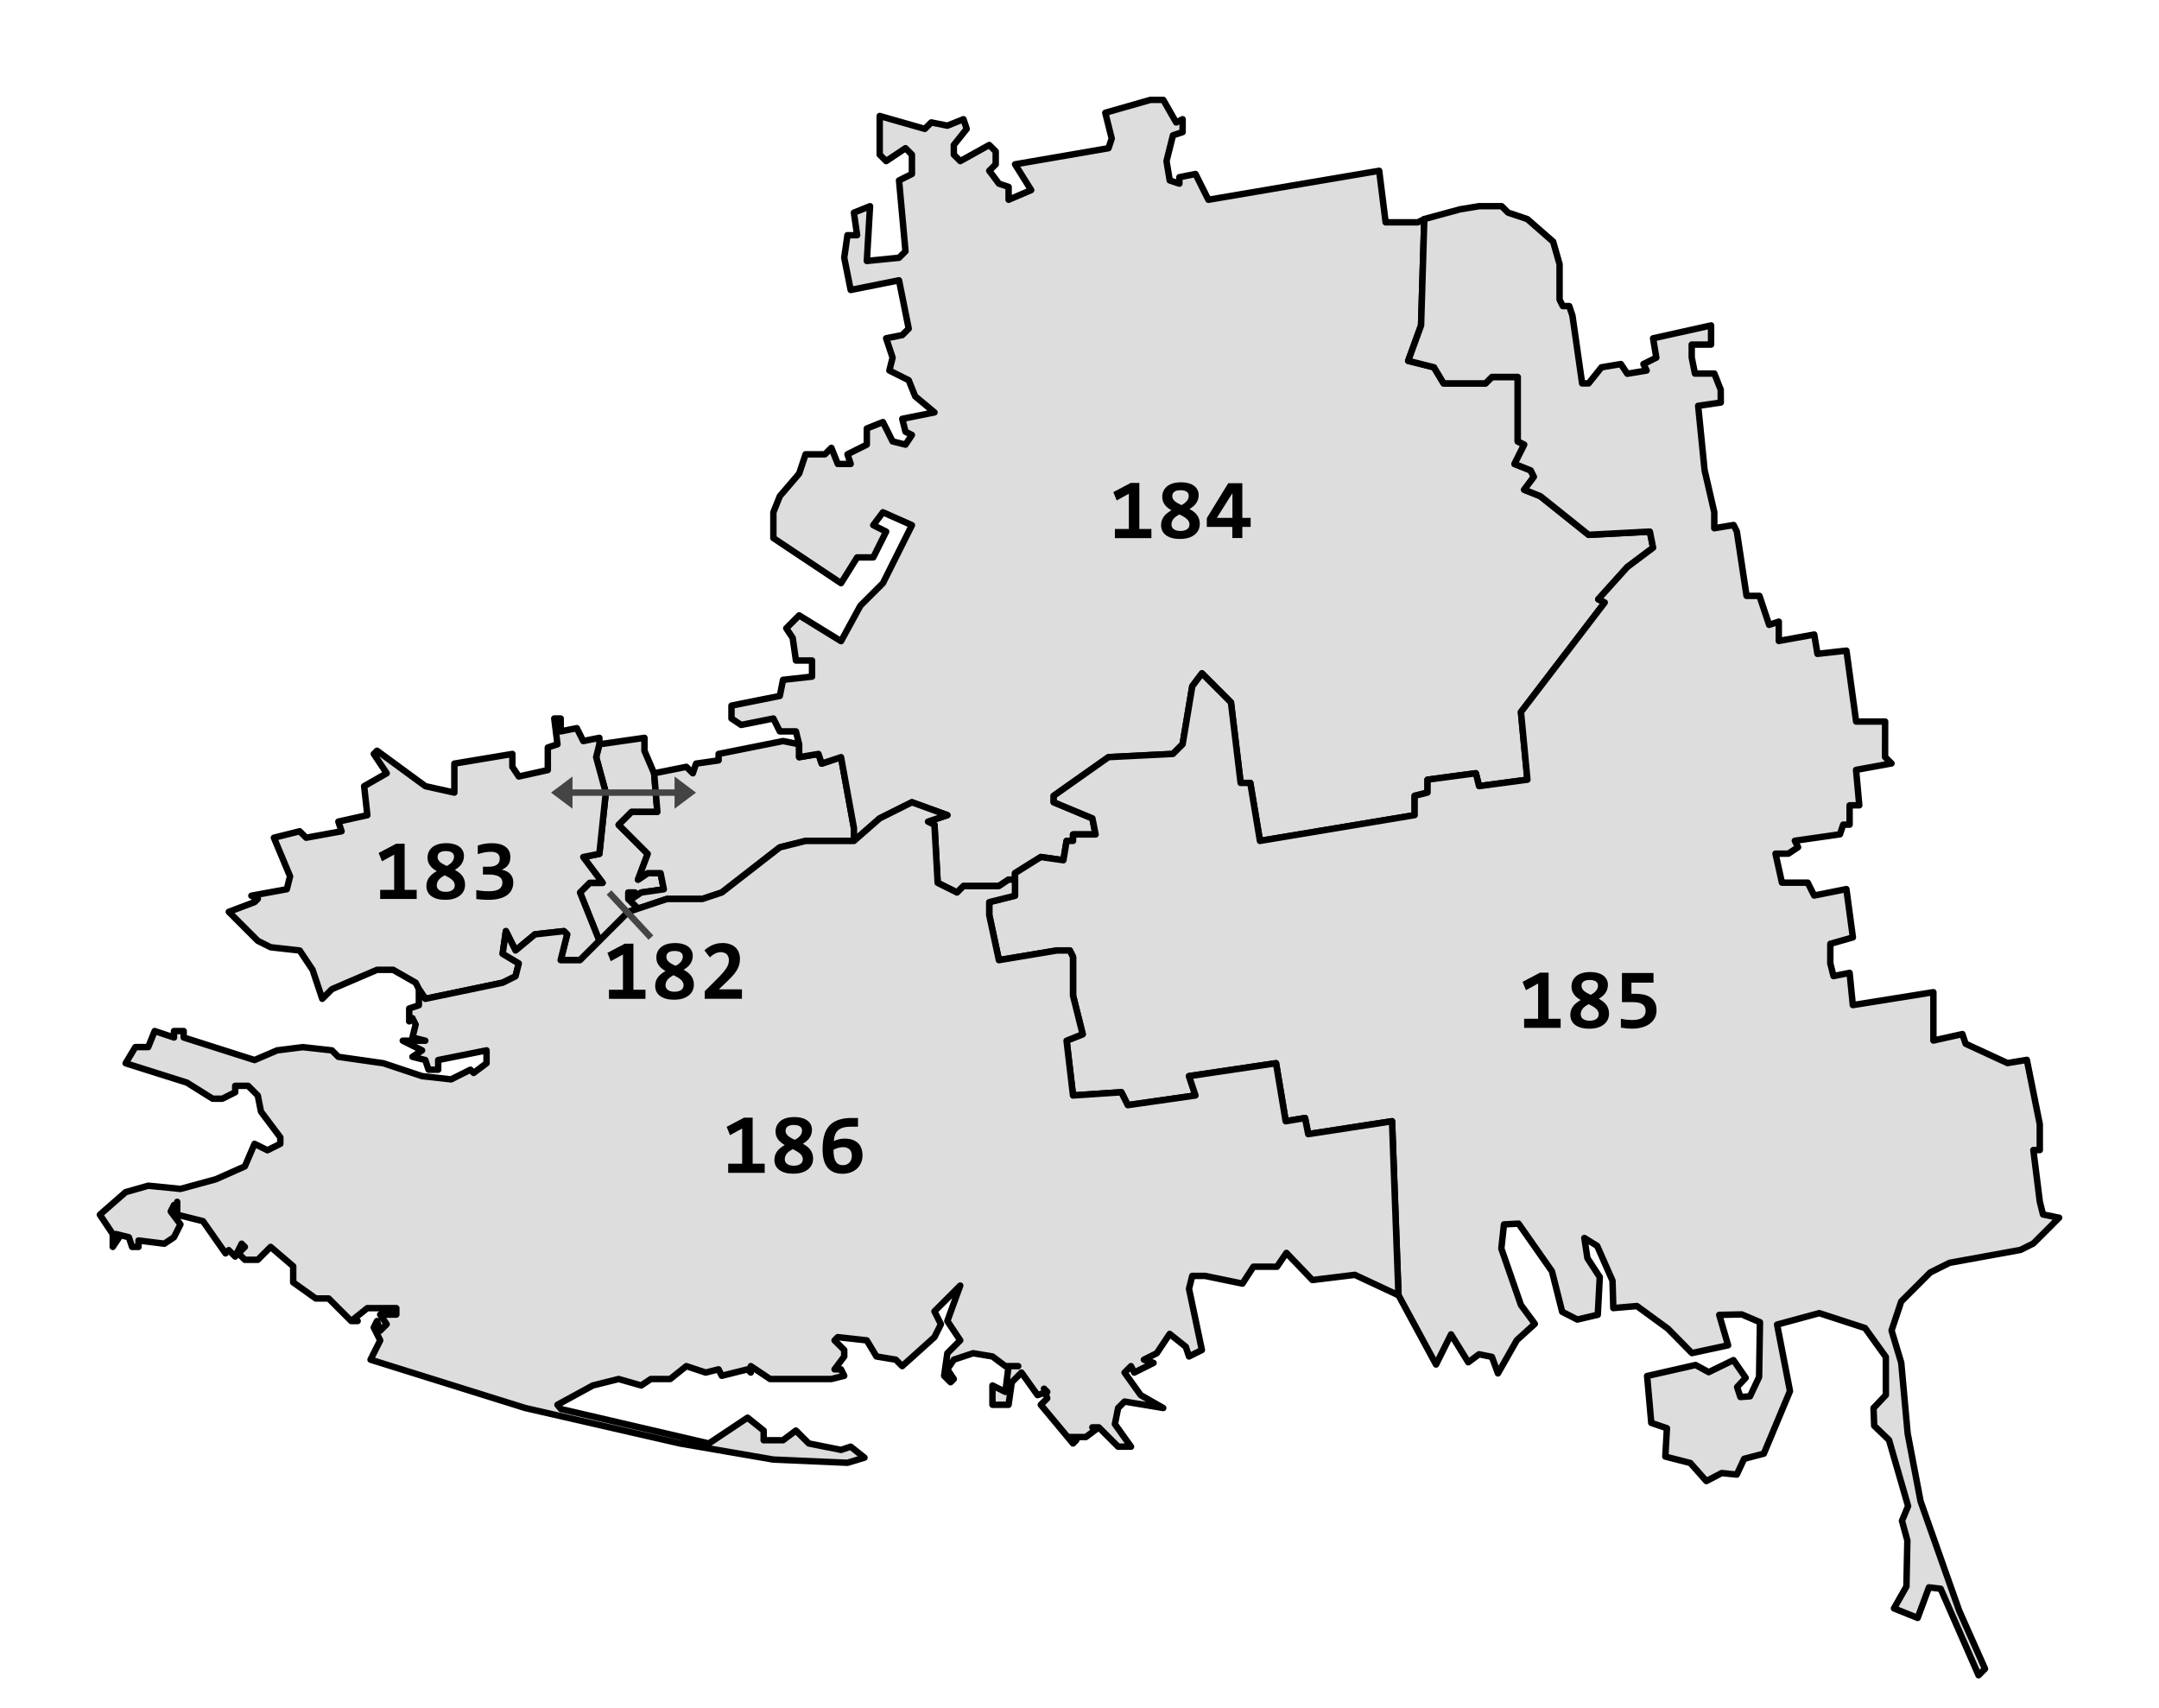
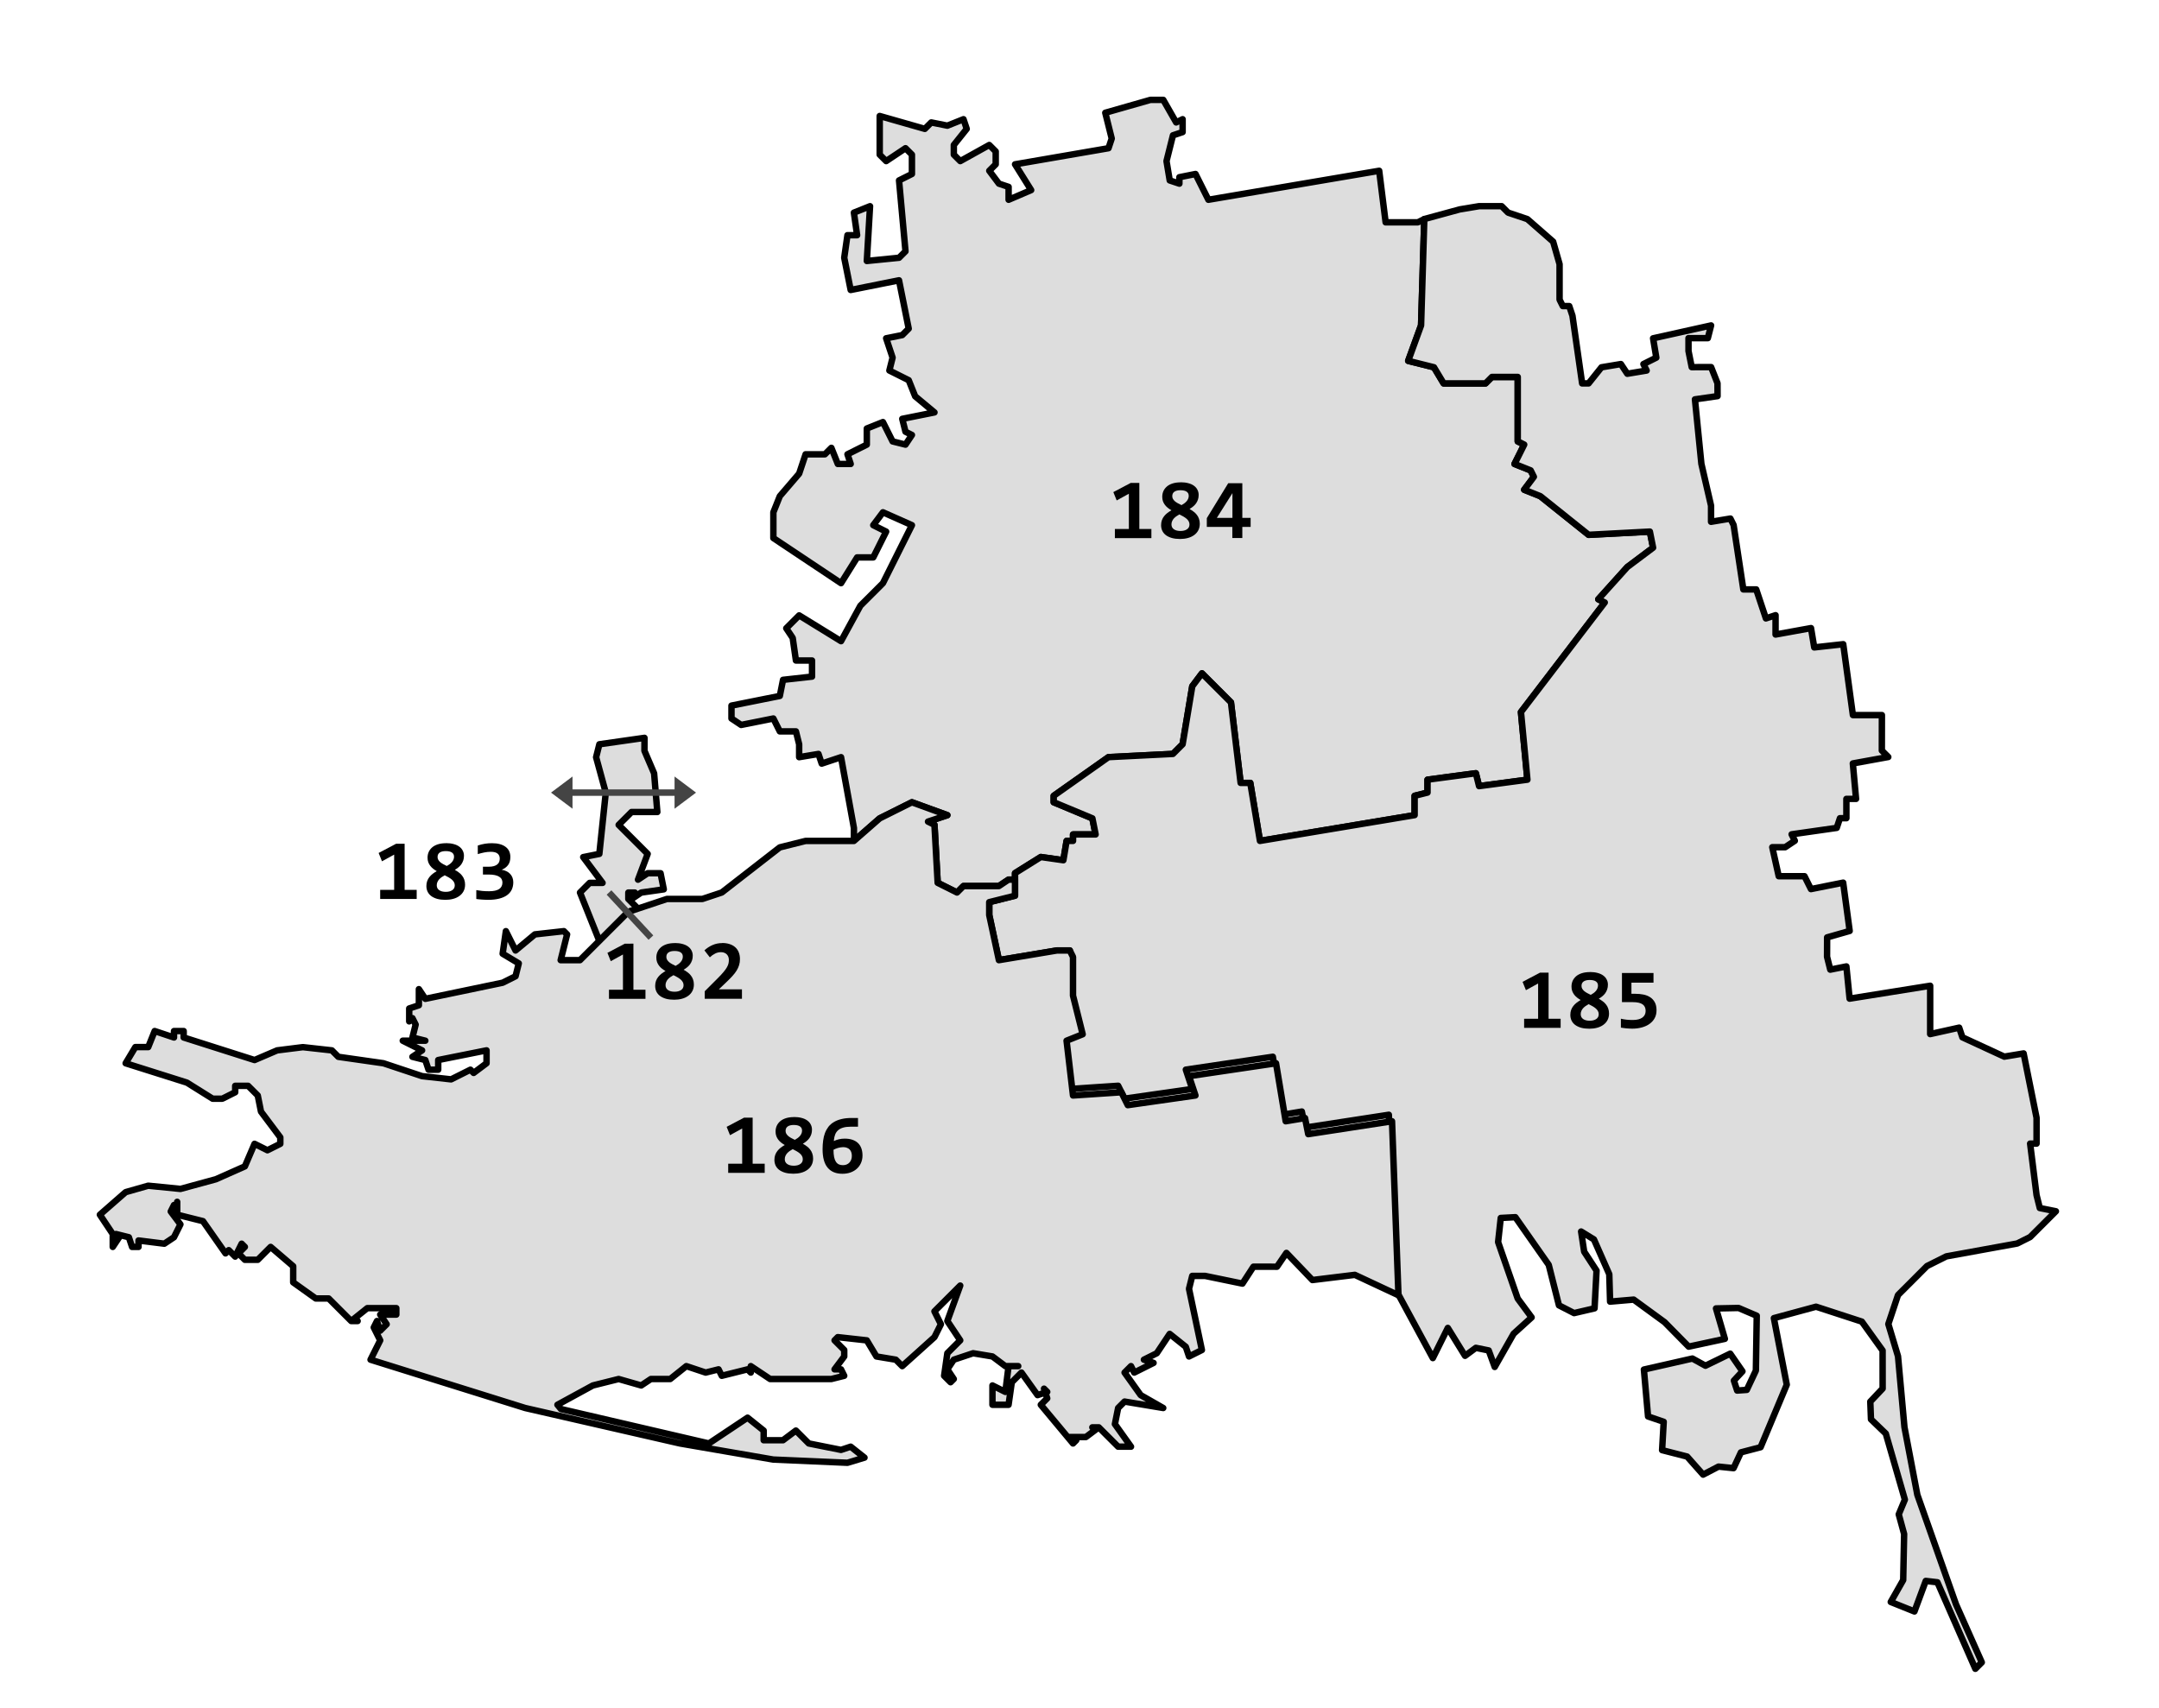
<svg xmlns="http://www.w3.org/2000/svg" xmlns:xlink="http://www.w3.org/1999/xlink" version="1.1" width="670" height="530">
  <g style="fill:#ddd;fill-rule:evenodd;stroke:black;stroke-width:2px;stroke-linejoin:round">
    <path id="d182" d="  m 200,229 -14,2 -1.01,4.02 3,11 -2,19 -5,1 6,8 h -4 l -3,3 6,15 9,-9 3,-1 -3,-3 v -2 h 2 l -0.56,1.72 2.56,-1.72 7,-1 -1,-5 h -4 l -3,2 3,-8 -9,-9 4,-4 h 8 l -1,-12 -3,-7 z" />
-     <path id="d183" d="  m 186,229 -5,1 -2,-4 -5,1 v -4 h -2 l 1,8 -3,1 v 7 l -9,2 -2,-3 v -4 l -18,3 v 9 l -9,-2 -15,-11 -1,1 4,6 -7,4 1,9 -9,2 1,3 -11,2 -2,-2 -8,2 5.01,11.98 -1,4 -11.01,2.02 2.01,0.98 -1,1 -8.01,3.02 9,9 4,2 9,1 4,6 3,9 3,-3 14,-6 h 5 l 7,4 1,2 2,3 24,-5 4,-2 1,-4 -5,-3 1,-7 3,6 6,-5 9,-1 1,1 -2,8 h 6 l 6,-6 -6,-15 3,-3 h 4 l -6,-8 5,-1 2,-19 -3,-11 1.01,-4.02 z m 75,6 -6,2 -1,-3 -6,1 v -4 l -5,-1 -20,4 v 2 l -7,1 -1,3 -2,-2 -10,2 1,12 h -8 l -4,4 9,9 -3,8 3,-2 h 4 l 1,5 -7,1 -2.56,1.72 0.56,-1.72 h -2 v 2 l 3,3 9,-3 h 11 l 6,-2 18,-14 8,-2 h 15 v -4 z" />
    <path id="d184" d="  m 375,62 -4,-8 -5,1 v 2 l -3,-1 -1,-6 2,-8 3,-1 v -4 l -2,1 -4,-7 h -4 l -14,4 2,8 -1,3 -29,5 5,8 -7,3 v -4 l -3,-1 -3,-4 2,-2 v -4 l -2,-2 -9,5 -2,-2 v -3 l 4,-5 -1,-3 -5,2 -5,-1 -2,2 -14,-4 v 12 l 2,2 6,-4 2,2 v 6 l -4,2 2,22 -2,2 -10,1 1,-17 -5.01,2 1,7 h -3 l -1,7 2,10 15,-3 3.01,15 -2,2 -5,1 2,6 -1,4 6,3 2,5 6,5 -10,2 1,4 2,1 -2,3 -4,-1 -3,-6 -5,2 v 5 l -6,3 1,3 h -4 l -2,-5 -2,2 -6,0 -2,6 -6,7 -2,5 0,8 21,14 5,-8 5,0 4,-8 -4,-2 3,-4 9,4 -9,18 -7,7 -6,11 -13,-8 -4,4 2,3 1,7 h 5 v 5 l -9,1 -1,5 -15,3 v 4 l 3,2 10,-2 2,4 h 5 l 1,4 v 4 l 6,-1 1,3 6,-2 4,22 v 4 l 8,-7 10,-5 11,4 -6,2 2,1 1,18 6,3 2,-2 h 11 l 3,-2 h 2 v -2 l 8,-5 7,1 1,-6 h 2 v -2 h 7 l -1,-5 -12,-5 v -2 l 17,-12 20,-1 3,-3 3,-18 3,-4 9,9 3,25 h 3 l 3,18 48,-8 v -6 l 4,-1 v -4 l 15,-2 1,4 15,-2 -2,-21 26,-34 -2,-1 9,-10 8,-6 -1,-5 -19,1 -15,-12 -5,-2 3,-4 -1,-2 -5,-2 3,-6 -2,-1 v -20 h -8 l -2,2 h -13 l -3,-5 -8,-2 4,-11 1,-33 -2,1 h -10 l -2,-16 z" />
-     <path id="d185" d="  m 531,101 -18,4 1,6 -4,2 1,2 -6,1 -2,-3.01 -6.02,1.01 -4,5 h -2 l -3,-21 -1,-3 h -2 l -1,-2 v -11 l -2,-7 -8,-7 -5.98,-2.01 -2,-2 h -7 l -6,1 -11,3 -1,33 -4,11 8,2 3,5 h 13 l 2,-2 h 8 v 20 l 2,1 -3,6 5,2 1,2 -3,4 5,2 15,12 19,-1 1,5 -8,6 -9,10 2,1 -26,34 2,21 -15,2 -1,-4 -15,2 v 4 l -4,1 v 6 l -48,8 -3,-18 h -3 l -3,-25 -9,-9 -3,4 -3,18 -3,3 -20,1 -17,12 v 2 l 12,5 1,5 h -7 v 2 h -2 l -1,6 -7,-1 -8,5 v 2 5 l -8,2 v 4 l 3,14 18,-3 h 4 l 1,2 v 12 l 3,12 -5,2 2,17 15,-1 2,4 21,-3 -2,-6 27,-4 3,18 6,-1 1,5 26,-4 2,54 11.65,21.52 4.65,-9.36 5.35,8.66 3.35,-2.48 3.99,0.81 1.87,5.12 5.86,-10.31 5.59,-5.07 -4.32,-5.85 -6.08,-17.52 0.82,-7.49 4.53,-0.24 10.36,14.79 3.17,12.57 4.7,2.41 6.35,-1.48 0.62,-11.7 -3.84,-5.88 -0.95,-6.26 3.98,2.46 4.76,10.8 0.25,8.5 7.32,-0.63 9.59,7 7.48,7.6 11.23,-2.42 -2.75,-9.44 7,-0.14 5.64,2.41 -0.27,17.02 -2.82,5.99 -2.99,0.21 -1.01,-3.1 2.66,-2.86 -3.8,-5.49 -7.68,3.74 -4.06,-2.23 -15.05,3.42 1.29,14.55 4.86,1.66 -0.5,8.8 7.76,1.99 4.97,5.61 4.78,-2.49 4.67,0.48 2.28,-4.9 6.11,-1.6 8.12,-19.41 -4,-20.65 13.09,-3.55 14.21,4.63 6.44,8.96 0.01,11.82 -3.83,4.05 0.21,5.49 4.6,4.43 5.92,20.5 -1.9,4.57 1.67,6.11 -0.29,14.28 -3.86,6.8 7.35,2.95 3.51,-9.48 3.62,0.42 11.77,26.85 2,-2 -8,-18 -12,-34 -4,-21 -2,-22 -3,-10 3,-9 9,-9 6,-3 22,-4 4,-2 8,-8 -5,-1 -1,-4 -2,-16 h 2 v -8 l -4.02,-19.99 -6,1 -13,-6 -1,-3 -9,2 v -15 l -25,4 -1,-10 -5,1 -1,-4 0.02,-6.01 7,-2 -2.02,-14.99 -10,2 -2,-4 h -8 l -2,-9 h 4 l 3,-2 -1,-2 14,-2 1,-3 h 2 v -6 h 3 l -1,-11 11,-2 -2,-2 0.02,-11.01 h -9 l -3,-22 -9,1 -1,-6 -11,2 v -6 l -3,1 -3,-9 h -4 l -3.02,-19.99 -1,-2 -6,1 v -5 l -3,-13 -2,-20 7.02,-1.01 -0.02,-3.99 -1.98,-5.01 -6.02,0.01 -1,-5 v -4 h 6 z" />
+     <path id="d185" d="  m 531,101 -18,4 1,6 -4,2 1,2 -6,1 -2,-3.01 -6.02,1.01 -4,5 h -2 l -3,-21 -1,-3 h -2 l -1,-2 v -11 l -2,-7 -8,-7 -5.98,-2.01 -2,-2 h -7 l -6,1 -11,3 -1,33 -4,11 8,2 3,5 h 13 l 2,-2 h 8 v 20 l 2,1 -3,6 5,2 1,2 -3,4 5,2 15,12 19,-1 1,5 -8,6 -9,10 2,1 -26,34 2,21 -15,2 -1,-4 -15,2 v 4 l -4,1 v 6 l -48,8 -3,-18 h -3 l -3,-25 -9,-9 -3,4 -3,18 -3,3 -20,1 -17,12 v 2 l 12,5 1,5 h -7 v 2 h -2 l -1,6 -7,-1 -8,5 v 2 5 l -8,2 v 4 l 3,14 18,-3 h 4 v 12 l 3,12 -5,2 2,17 15,-1 2,4 21,-3 -2,-6 27,-4 3,18 6,-1 1,5 26,-4 2,54 11.65,21.52 4.65,-9.36 5.35,8.66 3.35,-2.48 3.99,0.81 1.87,5.12 5.86,-10.31 5.59,-5.07 -4.32,-5.85 -6.08,-17.52 0.82,-7.49 4.53,-0.24 10.36,14.79 3.17,12.57 4.7,2.41 6.35,-1.48 0.62,-11.7 -3.84,-5.88 -0.95,-6.26 3.98,2.46 4.76,10.8 0.25,8.5 7.32,-0.63 9.59,7 7.48,7.6 11.23,-2.42 -2.75,-9.44 7,-0.14 5.64,2.41 -0.27,17.02 -2.82,5.99 -2.99,0.21 -1.01,-3.1 2.66,-2.86 -3.8,-5.49 -7.68,3.74 -4.06,-2.23 -15.05,3.42 1.29,14.55 4.86,1.66 -0.5,8.8 7.76,1.99 4.97,5.61 4.78,-2.49 4.67,0.48 2.28,-4.9 6.11,-1.6 8.12,-19.41 -4,-20.65 13.09,-3.55 14.21,4.63 6.44,8.96 0.01,11.82 -3.83,4.05 0.21,5.49 4.6,4.43 5.92,20.5 -1.9,4.57 1.67,6.11 -0.29,14.28 -3.86,6.8 7.35,2.95 3.51,-9.48 3.62,0.42 11.77,26.85 2,-2 -8,-18 -12,-34 -4,-21 -2,-22 -3,-10 3,-9 9,-9 6,-3 22,-4 4,-2 8,-8 -5,-1 -1,-4 -2,-16 h 2 v -8 l -4.02,-19.99 -6,1 -13,-6 -1,-3 -9,2 v -15 l -25,4 -1,-10 -5,1 -1,-4 0.02,-6.01 7,-2 -2.02,-14.99 -10,2 -2,-4 h -8 l -2,-9 h 4 l 3,-2 -1,-2 14,-2 1,-3 h 2 v -6 h 3 l -1,-11 11,-2 -2,-2 0.02,-11.01 h -9 l -3,-22 -9,1 -1,-6 -11,2 v -6 l -3,1 -3,-9 h -4 l -3.02,-19.99 -1,-2 -6,1 v -5 l -3,-13 -2,-20 7.02,-1.01 -0.02,-3.99 -1.98,-5.01 -6.02,0.01 -1,-5 v -4 h 6 z" />
    <path id="d186" d="  m 86,326 -7,3 -22,-7 v -2 h -3 v 2 l -6,-2 -2,4.98 h -4 l -3.01,5.02 19,6 8,5 h 3 l 4,-2 v -2 h 4 l 3,3 1,5 6,8 v 2 l -4,2 -4,-2 -3,7 -9,4 -11,3 -10,-1 -7,2 -8,7 4,6 v 4 l 2,-3 -1,-1 4,1 1,3 h 2 v -2 l 8,1 3,-2 2,-4 -3,-4 1,-2 1,1 v -2 4 l 8,2 7,10 1,-1 2,2 2,-4 1,1 -2,2 2,2 h 4 l 4,-4 7,6 v 5 l 7,5 h 4 l 7,7 h 2 -2 l 5,-4 h 9 v 2 h -5 l 2,3 -2,2 -1,-3 -1,2 2,4 -3,6 48,15 48,11 29,5 23,1 5.29,-1.6 -4.29,-3.4 -3,1 -10,-2 -4,-4 -4,3 h -6 v -3 l -5,-4 -12,8 -45.91,-10.68 -1.09,-1.32 11,-6 8,-2 7,2 3,-2 h 6 l 5,-4 6,2 4,-1 1,2 8,-2 1,1 v -2 l 6,4 h 19 l 4,-1 -1,-2 h -2 l 3,-4 v -2 l -3,-3 1,-1 9,1 3,5 6,1 2,2 10,-9 2,-4 -2,-4 8,-8 -4,11 4,6 -4,4 -1,7 2,2 1,-1 -2,-3 2,-3 6,-2 6,1 4,3 h 4 -3 l -1,8 -4,-2 v 6 h 5 l 1,-7 3,-3 5,7 3,-1 -1,-1 1,3 -2,2 10,12 1,-1 -2,-1 h 5 l 4,-3 h -2 2 l 6,6 h 4 l -5,-7 1,-5 2,-2 12,2 -7,-4 -5,-7 2,-2 1,2 6,-3 -3,-1 4,-2 4,-6 5,4 1,3 4,-2 -4,-19 1,-4 h 4 l 11.58,2.39 3.41,-5.25 7.31,0.01 2.93,-4.29 8.06,8.42 13.17,-1.61 13.54,6.33 -2,-54 -26,4 -1,-5 -6,1 -3,-18 -27,4 2,6 -21,3 -2,-4 -15,1 -2,-17 5,-2 -3,-12 v -12 l -1,-2 h -4 l -18,3 -3,-14 v -4 l 8,-2 v -5 h -2 l -3,2 h -11 l -2,2 -6,-3 -1,-18 -2,-1 6,-2 -11,-4 -10,5 -8,7 h -15 l -8,2 -18,14 -6,2 h -11 l -9,3 -3,1 -9,9 -6,6 h -6 l 2,-8 -1,-1 -9,1 -6,5 -3,-6 -1,7 5,3 -1,4 -4,2 -24,5 -2,-3 v 5 l -3,1 v 4 l 1,-1 1,2 -1,4 4,1 h -7 l 6,3 -3,2 4,1 1,3 h 3 v -3 l 15,-3 v 4 l -4,3 -1,-1 -6,3 -9,-1 -12,-4 -14,-2 -2,-2 -9,-1 z" />
  </g>
  <switch style="fill:#8bf;fill-rule:evenodd;stroke:black;stroke-width:2px;stroke-linejoin:round">
    <use systemLanguage="d182" xlink:href="#d182" />
    <use systemLanguage="d183" xlink:href="#d183" />
    <use systemLanguage="d184" xlink:href="#d184" />
    <use systemLanguage="d185" xlink:href="#d185" />
    <use systemLanguage="d186" xlink:href="#d186" />
  </switch>
  <defs>
    <marker id="arrow_start" markerWidth="5" markerHeight="5" refX="2.9" refY="1.5" orient="auto" markerUnits="strokeWidth">
      <path d="m 4,0 v 3 l -2,-1.5 z" fill="#444" />
    </marker>
    <marker id="arrow_end" markerWidth="5" markerHeight="5" refX="2.1" refY="1.5" orient="auto" markerUnits="strokeWidth">
      <path d="m 1,0 v 3 l 2,-1.5 z" fill="#444" />
    </marker>
  </defs>
  <g style="fill:none;stroke:#444;stroke-width:2px">
    <path d="m 174,246 h 39" marker-start="url(#arrow_start)" marker-end="url(#arrow_end)" />
    <path d="m 202,291 -13,-14" />
  </g>
  <defs>
    <path id="a1" d="  m 6.9,-17.12 -5.4,2.85 1.04,2.59 3.78,-2.08 v 10.94 h -4.34 v 2.83 h 11.33 v -2.83 h -3.74 v -14.3 z" />
    <path id="a2" d="  m 7.1,-17.3 c -1.08,0 -2.08,0.21 -3.01,0.62 -0.92,0.41 -1.75,0.95 -2.49,1.64 l 1.68,2.16 c 0.51,-0.49 1.05,-0.87 1.63,-1.16 0.57,-0.3 1.19,-0.44 1.86,-0.44 0.39,0 0.74,0.07 1.04,0.2 0.3,0.12 0.56,0.29 0.76,0.51 0.2,0.21 0.35,0.46 0.46,0.75 0.1,0.29 0.16,0.59 0.16,0.91 0,0.39 -0.04,0.77 -0.12,1.13 -0.08,0.36 -0.24,0.76 -0.49,1.2 -0.24,0.43 -0.59,0.91 -1.05,1.46 -0.45,0.55 -1.06,1.2 -1.81,1.95 l -4.02,4.02 v 2.34 h 11.55 v -2.93 h -7.17 l 2.47,-2.36 c 0.65,-0.62 1.23,-1.2 1.73,-1.76 0.51,-0.56 0.94,-1.11 1.29,-1.67 0.35,-0.56 0.61,-1.12 0.79,-1.71 0.18,-0.59 0.27,-1.23 0.27,-1.9 -1e-6,-0.82 -0.14,-1.54 -0.4,-2.16 -0.26,-0.62 -0.63,-1.15 -1.12,-1.56 -0.48,-0.42 -1.06,-0.73 -1.73,-0.94 -0.68,-0.22 -1.43,-0.33 -2.27,-0.33 z" />
    <path id="a3" d="  m 6.67,-17.3 c -0.39,0 -0.77,0.01 -1.13,0.04 -0.36,0.03 -0.72,0.07 -1.08,0.13 -0.36,0.06 -0.71,0.13 -1.07,0.22 -0.36,0.09 -0.73,0.2 -1.12,0.33 v 2.67 c 0.7,-0.22 1.39,-0.39 2.04,-0.52 0.66,-0.13 1.33,-0.2 2,-0.2 0.95,0 1.65,0.18 2.1,0.55 0.45,0.36 0.68,0.88 0.68,1.57 0,0.34 -0.06,0.66 -0.17,0.98 -0.11,0.3 -0.31,0.57 -0.57,0.79 -0.26,0.23 -0.62,0.41 -1.07,0.55 -0.44,0.13 -1,0.2 -1.68,0.2 h -1.73 v 2.42 h 1.89 c 0.72,0 1.34,0.06 1.86,0.18 0.53,0.11 0.96,0.28 1.3,0.5 0.34,0.21 0.59,0.46 0.75,0.77 0.16,0.3 0.25,0.64 0.25,1.02 0,0.43 -0.08,0.81 -0.25,1.15 -0.16,0.34 -0.4,0.62 -0.74,0.86 -0.34,0.23 -0.77,0.4 -1.29,0.52 -0.52,0.12 -1.14,0.18 -1.86,0.18 -0.74,0 -1.45,-0.03 -2.13,-0.09 -0.68,-0.07 -1.29,-0.16 -1.84,-0.26 v 2.76 c 0.24,0.04 0.52,0.08 0.82,0.1 0.3,0.03 0.62,0.06 0.94,0.08 0.32,0.03 0.64,0.04 0.96,0.05 0.33,0.02 0.64,0.03 0.94,0.03 1.33,0 2.48,-0.13 3.46,-0.38 0.98,-0.25 1.79,-0.61 2.44,-1.08 0.65,-0.48 1.13,-1.05 1.45,-1.72 0.31,-0.68 0.47,-1.44 0.47,-2.28 0,-0.53 -0.09,-1.01 -0.26,-1.45 -0.16,-0.43 -0.41,-0.82 -0.73,-1.15 -0.31,-0.34 -0.69,-0.61 -1.13,-0.82 -0.44,-0.22 -0.94,-0.37 -1.48,-0.46 0.85,-0.34 1.51,-0.83 1.98,-1.46 0.48,-0.64 0.71,-1.48 0.71,-2.51 0,-0.65 -0.12,-1.24 -0.36,-1.77 -0.24,-0.53 -0.61,-0.98 -1.09,-1.34 -0.48,-0.37 -1.07,-0.66 -1.79,-0.86 -0.7,-0.2 -1.52,-0.3 -2.46,-0.3 z" />
    <path id="a4" d="  m 7.15,-17.02 -6.64,10.83 v 2.72 h 7.92 v 3.46 h 3.1 v -3.46 h 2.58 v -2.8 h -2.58 v -10.75 z m 1.31,3.07 v 7.68 h -4.84 z" />
    <path id="a5" d="  m 2.34,-17.02 v 9.05 h 3.33 c 1.41,0 2.44,0.23 3.07,0.68 0.63,0.44 0.95,1.12 0.95,2.04 0,0.89 -0.34,1.58 -1.03,2.08 -0.68,0.49 -1.67,0.74 -2.97,0.74 -0.67,0 -1.32,-0.03 -1.97,-0.1 -0.64,-0.08 -1.21,-0.18 -1.71,-0.3 v 2.77 c 0.25,0.04 0.53,0.08 0.82,0.12 0.3,0.04 0.6,0.08 0.91,0.11 0.31,0.03 0.62,0.05 0.92,0.06 0.3,0.02 0.59,0.03 0.86,0.03 1.08,0 2.07,-0.13 2.99,-0.38 0.92,-0.25 1.72,-0.62 2.4,-1.11 0.68,-0.49 1.21,-1.08 1.59,-1.78 0.38,-0.71 0.57,-1.52 0.57,-2.44 0,-1.01 -0.18,-1.84 -0.55,-2.5 -0.36,-0.66 -0.84,-1.18 -1.45,-1.56 -0.6,-0.39 -1.29,-0.66 -2.08,-0.82 -0.79,-0.16 -1.62,-0.23 -2.49,-0.23 h -1.22 v -3.46 h 6.85 v -2.99 z" />
    <path id="a6" d="  m 10.3,-17.02 c -1.21,0 -2.26,0.11 -3.18,0.34 -0.91,0.22 -1.7,0.53 -2.37,0.94 -0.67,0.4 -1.23,0.89 -1.68,1.47 -0.44,0.58 -0.8,1.23 -1.07,1.95 -0.26,0.71 -0.45,1.49 -0.56,2.34 -0.11,0.84 -0.17,1.73 -0.17,2.67 0,2.57 0.53,4.48 1.58,5.73 1.05,1.25 2.57,1.88 4.56,1.88 0.91,0 1.75,-0.13 2.51,-0.4 0.76,-0.27 1.42,-0.65 1.97,-1.15 0.56,-0.5 0.99,-1.1 1.3,-1.8 0.31,-0.7 0.47,-1.48 0.47,-2.34 0,-0.82 -0.12,-1.55 -0.35,-2.19 -0.23,-0.64 -0.57,-1.19 -1.04,-1.64 -0.46,-0.45 -1.04,-0.79 -1.73,-1.03 -0.69,-0.24 -1.5,-0.36 -2.42,-0.36 -0.63,0 -1.24,0.07 -1.82,0.21 -0.57,0.14 -1.09,0.32 -1.54,0.54 l 0.03,-0.31 c 0.06,-0.64 0.19,-1.22 0.39,-1.73 0.2,-0.51 0.5,-0.95 0.9,-1.3 0.4,-0.36 0.92,-0.63 1.55,-0.82 0.63,-0.19 1.42,-0.29 2.36,-0.29 h 2.27 v -2.7 z m -2.67,9.05 c 0.48,0 0.88,0.07 1.22,0.21 0.35,0.13 0.63,0.32 0.85,0.56 0.23,0.23 0.39,0.52 0.49,0.86 0.1,0.33 0.16,0.69 0.16,1.09 0,0.43 -0.07,0.82 -0.2,1.17 -0.13,0.35 -0.32,0.65 -0.56,0.91 -0.23,0.25 -0.52,0.45 -0.86,0.59 -0.34,0.14 -0.72,0.21 -1.13,0.21 -0.49,0 -0.92,-0.08 -1.29,-0.25 -0.36,-0.17 -0.67,-0.45 -0.92,-0.83 -0.24,-0.38 -0.43,-0.87 -0.55,-1.47 -0.12,-0.61 -0.18,-1.35 -0.18,-2.23 0.18,-0.1 0.39,-0.2 0.61,-0.3 0.23,-0.1 0.48,-0.18 0.73,-0.26 0.26,-0.08 0.53,-0.14 0.79,-0.18 0.28,-0.05 0.56,-0.08 0.83,-0.08 z" />
    <path id="a8" d="  m 7.41,-17.3 c -0.96,0 -1.8,0.12 -2.53,0.35 -0.71,0.23 -1.31,0.55 -1.78,0.96 -0.47,0.41 -0.83,0.89 -1.07,1.43 -0.23,0.54 -0.35,1.11 -0.35,1.73 0,0.53 0.07,1 0.22,1.42 0.16,0.42 0.36,0.79 0.62,1.13 0.26,0.34 0.56,0.64 0.9,0.91 0.35,0.27 0.72,0.52 1.11,0.74 -0.43,0.25 -0.85,0.53 -1.24,0.82 -0.38,0.3 -0.72,0.63 -1.02,1 -0.3,0.37 -0.53,0.79 -0.7,1.25 -0.16,0.45 -0.25,0.97 -0.25,1.55 0,0.65 0.13,1.24 0.38,1.77 0.26,0.53 0.64,0.98 1.13,1.35 0.5,0.37 1.12,0.66 1.85,0.87 0.74,0.2 1.58,0.3 2.54,0.3 0.86,0 1.66,-0.1 2.4,-0.3 0.75,-0.2 1.39,-0.5 1.94,-0.9 0.56,-0.4 0.99,-0.89 1.3,-1.48 0.31,-0.59 0.47,-1.27 0.47,-2.04 0,-0.59 -0.09,-1.11 -0.26,-1.57 -0.16,-0.47 -0.39,-0.89 -0.69,-1.25 -0.29,-0.37 -0.62,-0.7 -1.02,-0.98 -0.38,-0.29 -0.79,-0.55 -1.21,-0.78 0.39,-0.24 0.76,-0.5 1.11,-0.78 0.35,-0.29 0.65,-0.6 0.9,-0.95 0.25,-0.36 0.45,-0.75 0.6,-1.19 0.15,-0.43 0.22,-0.92 0.22,-1.46 0,-0.58 -0.13,-1.11 -0.38,-1.59 -0.24,-0.49 -0.6,-0.9 -1.08,-1.25 -0.47,-0.35 -1.05,-0.61 -1.74,-0.79 -0.69,-0.19 -1.49,-0.29 -2.37,-0.29 z m -0.08,2.45 c 0.83,0 1.47,0.15 1.91,0.44 0.44,0.3 0.66,0.72 0.66,1.29 0,0.34 -0.06,0.65 -0.18,0.92 -0.12,0.28 -0.28,0.54 -0.48,0.77 -0.2,0.23 -0.44,0.45 -0.71,0.65 -0.27,0.19 -0.56,0.37 -0.87,0.55 -0.4,-0.19 -0.78,-0.38 -1.13,-0.57 -0.35,-0.19 -0.65,-0.4 -0.91,-0.61 -0.26,-0.23 -0.46,-0.47 -0.61,-0.73 -0.15,-0.26 -0.22,-0.55 -0.22,-0.88 0,-0.61 0.22,-1.06 0.66,-1.37 0.44,-0.3 1.07,-0.46 1.89,-0.46 z m -0.34,7.5 c 0.43,0.21 0.83,0.42 1.21,0.64 0.38,0.22 0.72,0.45 1,0.69 0.29,0.24 0.51,0.51 0.68,0.81 0.16,0.29 0.25,0.61 0.25,0.98 0,0.36 -0.08,0.66 -0.22,0.92 -0.15,0.25 -0.35,0.46 -0.61,0.62 -0.25,0.16 -0.55,0.29 -0.88,0.37 -0.34,0.08 -0.7,0.12 -1.08,0.12 -0.84,0 -1.52,-0.17 -2.03,-0.52 -0.51,-0.35 -0.77,-0.85 -0.77,-1.51 0,-0.37 0.07,-0.71 0.2,-1 0.13,-0.3 0.3,-0.58 0.52,-0.83 0.23,-0.25 0.49,-0.48 0.78,-0.69 0.3,-0.21 0.62,-0.4 0.96,-0.59 z" />
  </defs>
  <use xlink:href="#a1" transform="translate(187,310)" />
  <use xlink:href="#a8" transform="translate(202,310)" />
  <use xlink:href="#a2" transform="translate(217,310)" />
  <use xlink:href="#a1" transform="translate(116,279)" />
  <use xlink:href="#a8" transform="translate(131,279)" />
  <use xlink:href="#a3" transform="translate(146,279)" />
  <use xlink:href="#a1" transform="translate(344,167)" />
  <use xlink:href="#a8" transform="translate(359,167)" />
  <use xlink:href="#a4" transform="translate(374,167)" />
  <use xlink:href="#a1" transform="translate(471,319)" />
  <use xlink:href="#a8" transform="translate(486,319)" />
  <use xlink:href="#a5" transform="translate(501,319)" />
  <use xlink:href="#a1" transform="translate(224,364)" />
  <use xlink:href="#a8" transform="translate(239,364)" />
  <use xlink:href="#a6" transform="translate(254,364)" />
</svg>